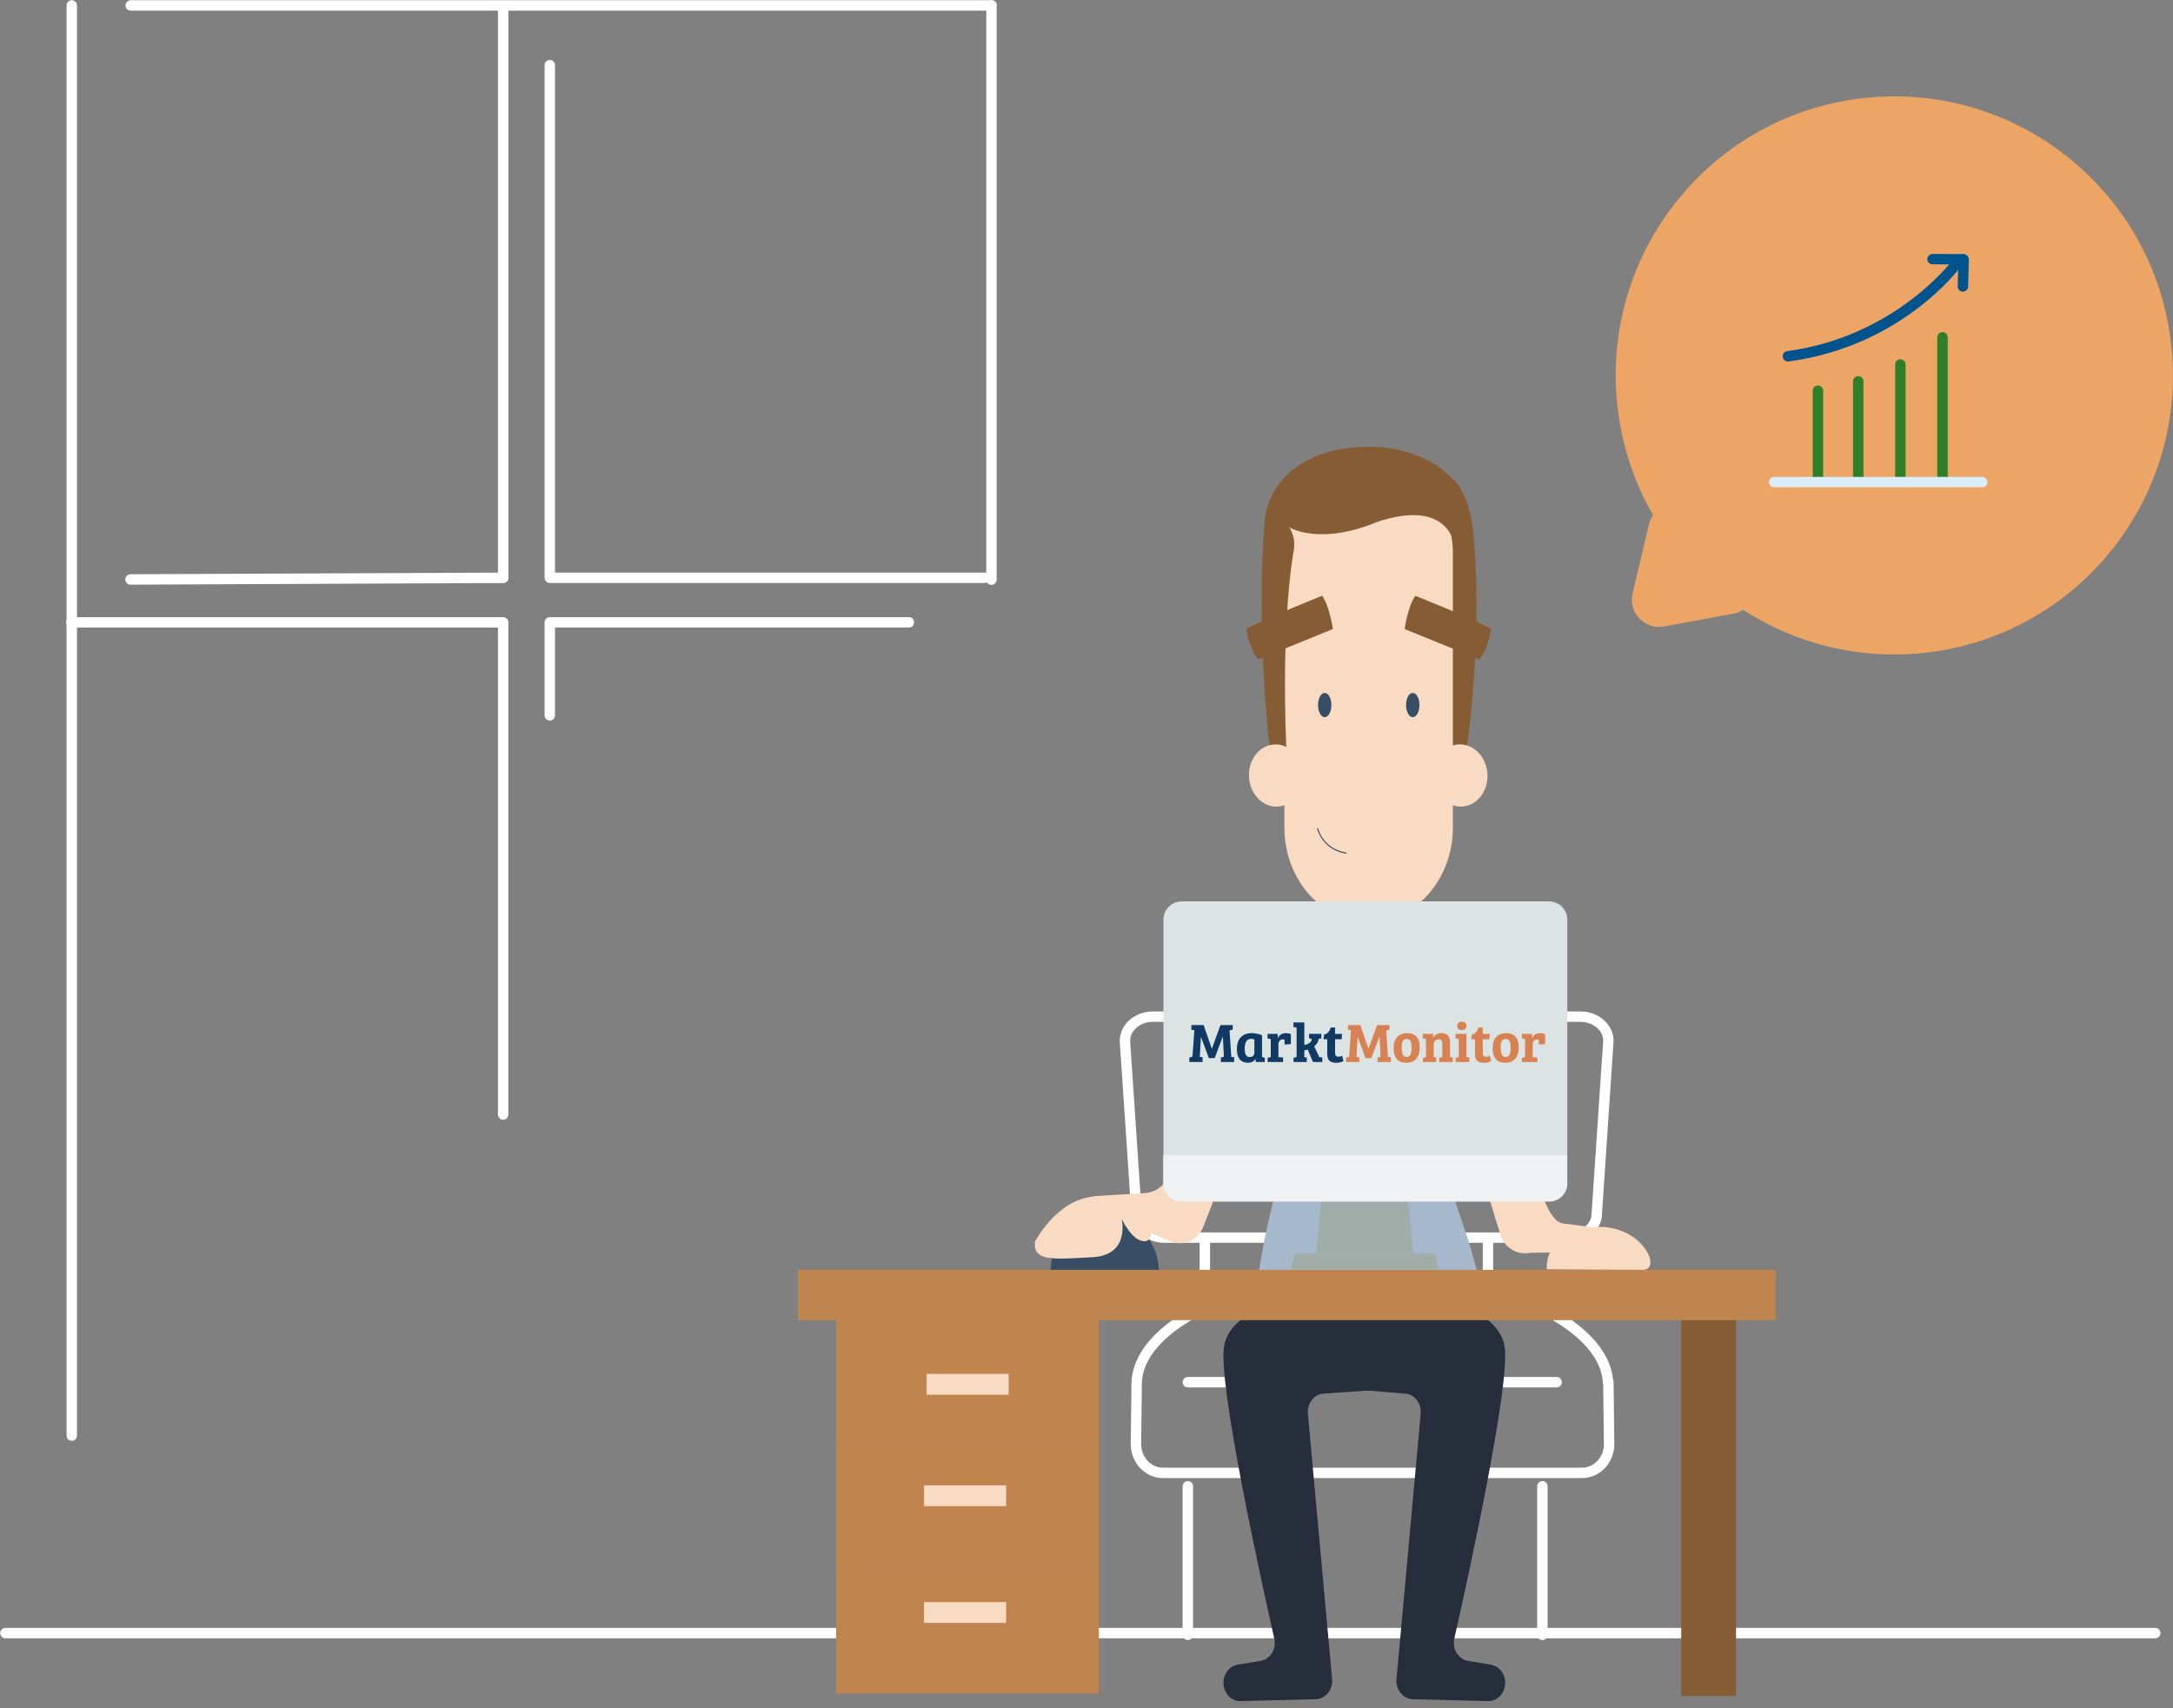
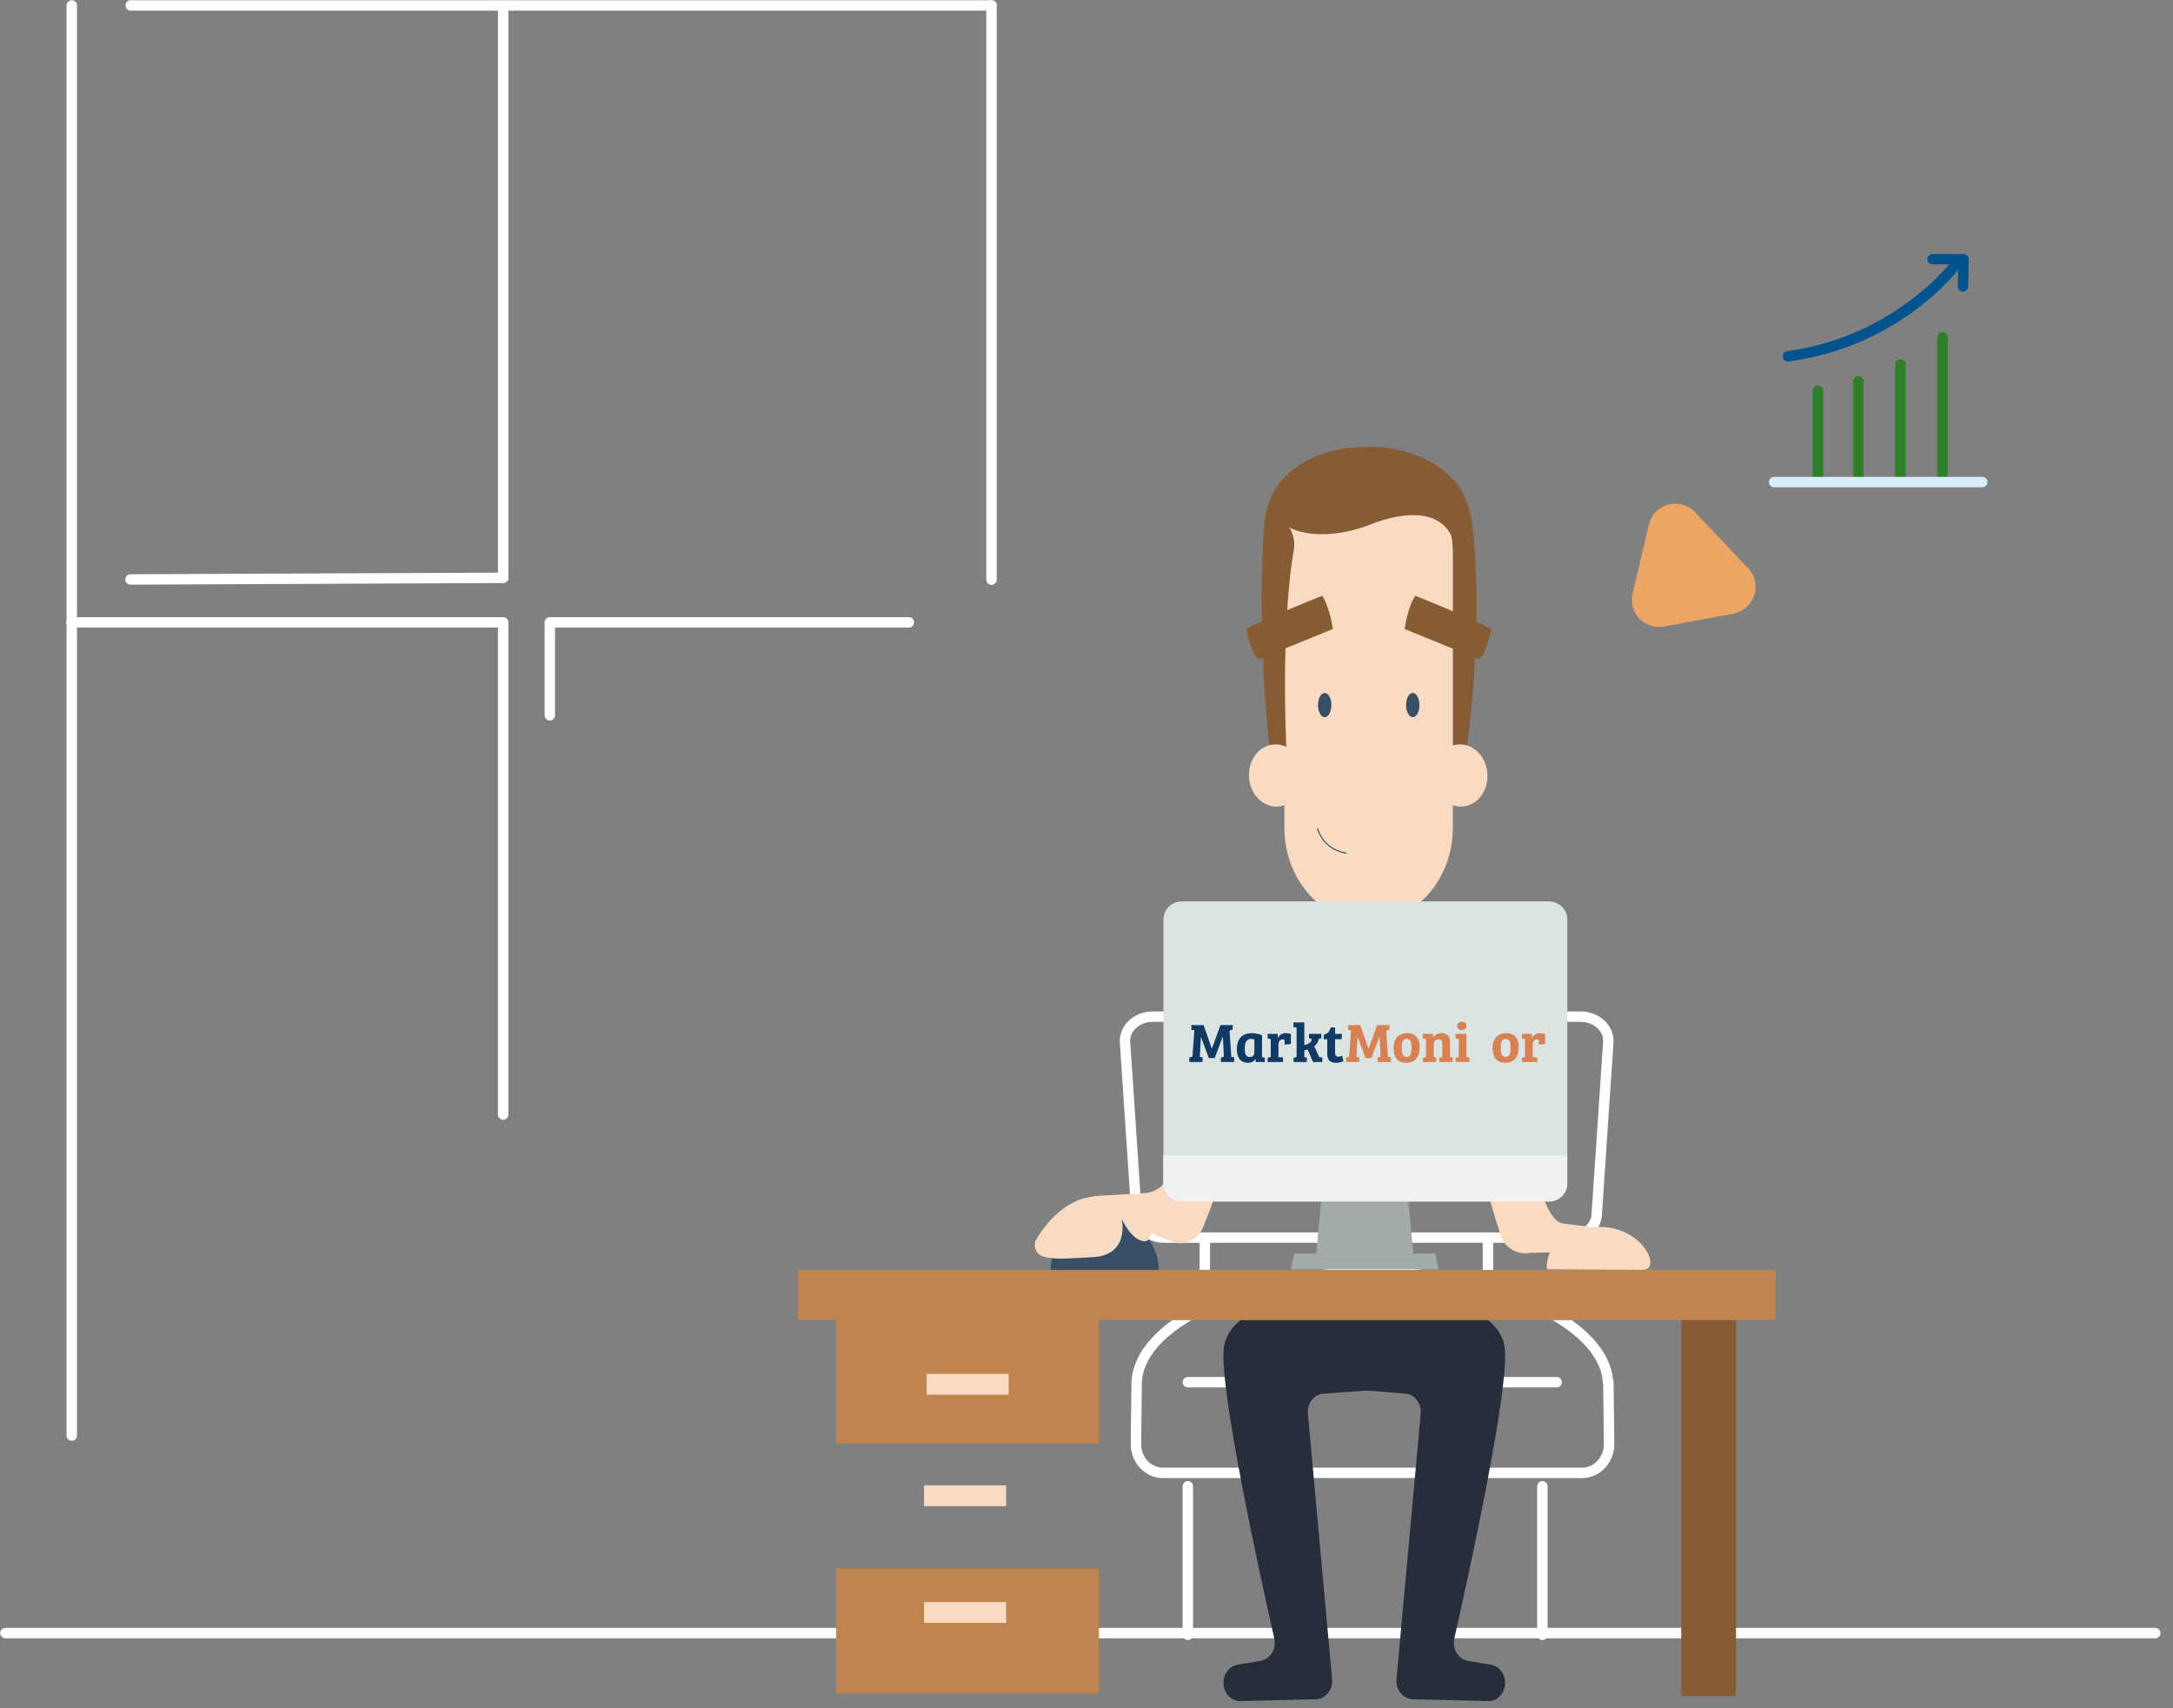
<svg xmlns="http://www.w3.org/2000/svg" version="1.1" id="Laag_1" x="0px" y="0px" viewBox="0 0 332 261" style="enable-background:new 0 0 332 261;" xml:space="preserve">
  <rect x="0" y="0" width="332" height="261" fill="#808080" stroke="none" />
  <style type="text/css">
	.st0{fill:#FFFFFF;}
	.st1{fill:#865C34;}
	.st2{fill:#F8DBC2;}
	.st3{fill:#384E64;}
	.st4{fill:#A6B8CB;}
	.st5{fill:#252E3A;}
	.st6{fill:#F8BD89;}
	.st7{fill:#C0854F;}
	.st8{fill:#DBE3E3;}
	.st9{fill:#A2ADA9;}
	.st10{fill:#F0F1F3;}
	.st11{fill:#EDA566;}
	.st12{fill:#2E7F28;}
	.st13{fill:#00548E;}
	.st14{fill:#D9EDFB;}
	.st15{fill:#103964;}
	.st16{fill:#D88254;}
</style>
  <g>
    <path class="st0" d="M10.966,220.129c-0.44,0-0.796-0.356-0.796-0.796V0.829c0-0.439,0.356-0.796,0.796-0.796   s0.796,0.356,0.796,0.796v218.504C11.762,219.773,11.406,220.129,10.966,220.129z" />
    <path class="st0" d="M151.484,89.353c-0.44,0-0.796-0.356-0.796-0.796V0.829   c0-0.439,0.356-0.796,0.796-0.796c0.439,0,0.796,0.356,0.796,0.796V88.557   C152.28,88.997,151.923,89.353,151.484,89.353z" />
-     <path class="st0" d="M150.462,89.075H84.001c-0.44,0-0.796-0.356-0.796-0.796V9.952   c0-0.439,0.356-0.796,0.796-0.796c0.44,0,0.796,0.356,0.796,0.796V87.484h65.665   c0.439,0,0.796,0.356,0.796,0.796C151.258,88.719,150.901,89.075,150.462,89.075z" />
    <path class="st0" d="M84.001,110.089c-0.44,0-0.796-0.356-0.796-0.795V95.083c0-0.439,0.356-0.796,0.796-0.796H138.86   c0.44,0,0.796,0.356,0.796,0.796c0,0.44-0.356,0.796-0.796,0.796H84.797v13.415   C84.797,109.733,84.441,110.089,84.001,110.089z" />
    <path class="st0" d="M76.875,171.081c-0.44,0-0.796-0.355-0.796-0.795V95.879H10.911   c-0.44,0-0.796-0.356-0.796-0.796c0-0.439,0.356-0.796,0.796-0.796h65.963c0.44,0,0.796,0.356,0.796,0.796   V170.286C77.671,170.726,77.314,171.081,76.875,171.081z" />
    <path class="st0" d="M19.945,89.325c-0.438,0-0.794-0.354-0.796-0.792c-0.002-0.44,0.353-0.797,0.793-0.799   l56.931-0.249c0.457,0.011,0.798,0.353,0.8,0.792c0.002,0.44-0.353,0.797-0.793,0.799l-56.931,0.249H19.945   z" />
    <path class="st0" d="M76.876,89.076c-0.44,0-0.796-0.356-0.796-0.796V0.94c0-0.439,0.356-0.796,0.796-0.796   c0.44,0,0.796,0.356,0.796,0.796V88.281C77.672,88.72,77.316,89.076,76.876,89.076z" />
    <path class="st0" d="M151.485,1.625H19.972c-0.44,0-0.796-0.356-0.796-0.796c0-0.439,0.356-0.796,0.796-0.796   H151.485c0.439,0,0.796,0.356,0.796,0.796C152.281,1.268,151.924,1.625,151.485,1.625z" />
    <path class="st0" d="M329.289,250.302H0.829c-0.44,0-0.796-0.356-0.796-0.795c0-0.44,0.356-0.796,0.796-0.796   H329.289c0.44,0,0.797,0.356,0.797,0.796C330.086,249.946,329.729,250.302,329.289,250.302z" />
    <path class="st1" d="M221.814,73.075l-2.321,6.387c0,0-1.464,4.728-0.911,7.05c0,0,2.707,14.184,3.37,28.008v0.083   c0,0.139,0.138,0.249,1.961-0.055c0.055,0,0.083-0.055,0.11-0.11c0.194-0.692,2.707-18.221,0.94-34.284   c0,0-0.663-5.004-3.149-7.106V73.075z" />
    <path class="st2" d="M221.976,126.462c0,7.935-5.8,14.433-12.871,14.433c-7.072,0-12.873-6.498-12.873-14.433V84.548   c0-7.936,5.801-14.433,12.873-14.433c7.071,0,12.871,6.497,12.871,14.433V126.462z" />
    <path class="st2" d="M223.39,123.228c2.284-0.131,4.015-2.362,3.865-4.984c-0.149-2.622-2.123-4.643-4.407-4.511   c-2.285,0.13-4.016,2.361-3.866,4.983C219.131,121.339,221.105,123.359,223.39,123.228z" />
    <path class="st3" d="M202.393,109.569c0.564,0,1.022-0.829,1.022-1.851c0-1.024-0.458-1.853-1.022-1.853   c-0.565,0-1.022,0.829-1.022,1.853C201.371,108.74,201.828,109.569,202.393,109.569z" />
    <path class="st1" d="M192.285,100.722l11.353-4.617c0,0-0.442-3.317-1.63-5.087c0,0-9.806,3.926-11.602,5.087   C190.406,96.105,190.987,99.616,192.285,100.722z" />
    <path class="st3" d="M205.652,130.417c-0.004,0-0.008-0.001-0.013-0.001c-3.632-0.583-4.398-3.764-4.405-3.797   c-0.01-0.044,0.018-0.089,0.063-0.099c0.045-0.011,0.09,0.017,0.099,0.062c0.002,0.008,0.185,0.787,0.802,1.624   c0.567,0.771,1.629,1.751,3.467,2.046c0.046,0.007,0.077,0.049,0.07,0.095   C205.728,130.388,205.693,130.417,205.652,130.417z" />
    <path class="st3" d="M215.846,109.569c0.565,0,1.023-0.829,1.023-1.851c0-1.024-0.458-1.853-1.023-1.853   c-0.564,0-1.022,0.829-1.022,1.853C214.824,108.74,215.282,109.569,215.846,109.569z" />
    <path class="st1" d="M225.957,100.722l-11.353-4.617c0,0,0.441-3.317,1.629-5.087c0,0,9.807,3.926,11.602,5.087   C227.835,96.105,227.255,99.616,225.957,100.722z" />
    <path class="st1" d="M222.225,83.332c2.211-1.631,1.824-4.783,1.824-4.783   c-0.663-9.262-12.873-10.23-12.873-10.23c-14.64-0.857-16.987,8.156-16.987,8.156s-0.912,1.935,0.552,2.82   l2.459,1.382c0,0,4.64,2.655,13.203-0.94C221.452,76.061,222.225,83.332,222.225,83.332z" />
    <path class="st1" d="M197.311,71.969l-0.497,8.349c0,0,1.242,1.494,0.856,3.761c0,0-1.989,9.842-1.133,30.441v0.082   c0,0.139-0.193,0.72-2.513-0.746c-0.028,0-0.055-0.055-0.083-0.111c-0.139-0.663-2.044-18.441-0.718-34.201   c0,0,0.165-4.313,4.06-7.576h0.028V71.969z" />
    <path class="st2" d="M195.231,123.232c2.285-0.131,4.016-2.363,3.866-4.985c-0.149-2.621-2.123-4.641-4.407-4.511   c-2.285,0.131-4.016,2.363-3.867,4.985C190.973,121.343,192.947,123.362,195.231,123.232z" />
    <path class="st0" d="M239.713,189.881h-61.82c-2.785,0-5.05-2.019-5.05-4.501l-1.767-26.294   c-0.001-2.536,2.264-4.555,5.049-4.555h65.356c2.785,0,5.05,2.019,5.05,4.501l-1.77,26.401   C244.762,187.862,242.497,189.881,239.713,189.881z M176.125,156.123c-1.907,0-3.458,1.305-3.458,2.909L174.433,185.326   c0.002,1.658,1.553,2.963,3.46,2.963H239.713c1.906,0,3.457-1.305,3.457-2.909l1.771-26.402   c-0.002-1.55-1.553-2.855-3.46-2.855H176.125z" />
    <path class="st4" d="M195.819,173.935c-0.943,0-1.712-0.77-1.712-1.714c0-0.945,0.769-1.713,1.712-1.713   c0.944,0,1.712,0.768,1.712,1.713C197.531,173.165,196.763,173.935,195.819,173.935z M195.819,170.727   c-0.823,0-1.492,0.67-1.492,1.494c0,0.824,0.669,1.495,1.492,1.495s1.493-0.671,1.493-1.495   C197.312,171.397,196.642,170.727,195.819,170.727z" />
    <path class="st4" d="M213.442,173.935c-0.944,0-1.712-0.77-1.712-1.714c0-0.945,0.768-1.713,1.712-1.713   s1.712,0.768,1.712,1.713C215.154,173.165,214.386,173.935,213.442,173.935z M213.442,170.727   c-0.823,0-1.492,0.67-1.492,1.494c0,0.824,0.669,1.495,1.492,1.495s1.493-0.671,1.493-1.495   C214.935,171.397,214.265,170.727,213.442,170.727z" />
    <path class="st0" d="M241.73,225.824h-64.058c-2.709,0-4.912-2.329-4.912-5.192l0.11-9.52   c0.275-5.013,4.841-9.637,12.859-13.054c0.194-0.09,0.429-0.181,0.667-0.273c0.164-0.063,0.331-0.127,0.492-0.196   c0.7-0.264,1.366-0.514,2.059-0.764l2.768-0.868c0.725-0.204,1.456-0.4,2.185-0.569l0.216-0.052   c0.513-0.124,1.009-0.242,1.528-0.341c4.45-0.926,9.171-1.397,14.015-1.397c4.978,0,9.821,0.499,14.394,1.483   c0.241,0.06,0.449,0.107,0.656,0.154c0.221,0.05,0.441,0.099,0.668,0.157   c0.683,0.176,1.337,0.352,1.989,0.528l0.206,0.056l2.766,0.866c0.605,0.201,1.195,0.426,1.786,0.651l0.802,0.335   c0.449,0.187,0.892,0.371,1.334,0.566c7.411,3.313,11.718,7.693,12.185,12.369c0.054,0.107,0.084,0.226,0.086,0.349   l0.11,9.511C246.641,223.495,244.438,225.824,241.73,225.824z M209.659,195.189c-4.735,0-9.346,0.46-13.704,1.367   c-0.506,0.096-0.978,0.21-1.466,0.327l-0.224,0.055c-0.712,0.164-1.418,0.354-2.098,0.544l-2.711,0.85   c-0.655,0.238-1.315,0.485-1.974,0.733c-0.146,0.063-0.33,0.135-0.513,0.205c-0.205,0.079-0.407,0.156-0.594,0.242   c-7.452,3.177-11.675,7.312-11.914,11.653l-0.109,9.477c0,1.976,1.49,3.591,3.32,3.591h64.058   c1.83,0,3.319-1.615,3.319-3.601l-0.107-9.172c-0.032-0.074-0.053-0.154-0.057-0.239   c-0.238-4.191-4.241-8.229-11.27-11.372c-0.428-0.189-0.861-0.369-1.3-0.551l-0.785-0.328   c-0.543-0.207-1.112-0.424-1.682-0.614l-2.896-0.899c-0.647-0.174-1.296-0.349-1.968-0.523   c-0.21-0.052-0.418-0.1-0.625-0.146c-0.221-0.05-0.441-0.1-0.668-0.157   C219.254,195.676,214.525,195.189,209.659,195.189z" />
    <path class="st0" d="M237.834,211.972h-56.35c-0.44,0-0.796-0.356-0.796-0.795c0-0.44,0.356-0.796,0.796-0.796   H237.834c0.44,0,0.796,0.356,0.796,0.796C238.63,211.616,238.274,211.972,237.834,211.972z" />
    <path class="st0" d="M184.079,196.739c-0.44,0-0.796-0.355-0.796-0.795v-6.857c0-0.44,0.356-0.796,0.796-0.796   c0.44,0,0.797,0.356,0.797,0.796v6.857C184.876,196.384,184.519,196.739,184.079,196.739z" />
    <path class="st0" d="M227.337,196.518c-0.44,0-0.796-0.356-0.796-0.796v-6.635c0-0.44,0.356-0.796,0.796-0.796   c0.44,0,0.796,0.356,0.796,0.796v6.635C228.133,196.162,227.777,196.518,227.337,196.518z" />
    <path class="st0" d="M181.484,250.569c-0.44,0-0.796-0.356-0.796-0.795V227.075c0-0.44,0.356-0.796,0.796-0.796   c0.44,0,0.796,0.356,0.796,0.796V249.774C182.28,250.213,181.924,250.569,181.484,250.569z" />
    <path class="st0" d="M235.652,250.569c-0.44,0-0.797-0.356-0.797-0.795V227.075c0-0.44,0.357-0.796,0.797-0.796   c0.44,0,0.796,0.356,0.796,0.796V249.774C236.448,250.213,236.092,250.569,235.652,250.569z" />
    <path class="st5" d="M215.79,197.85c0,0,0.138,0,0.221,0c1.271,0.11,12.817,1.383,13.867,7.88   c0.911,5.723-5.525,35.085-7.679,44.597c-0.359,1.603,0.607,3.179,2.099,3.428l3.48,0.58   c1.271,0.222,2.182,1.383,2.182,2.766c0,1.575-1.187,2.847-2.624,2.792l-11.463-0.277   c-1.492-0.027-2.652-1.465-2.514-3.068l3.702-40.56c0.138-1.605-0.967-3.015-2.431-3.07l-5.939-0.498   c-1.381-0.083-2.459-1.299-2.459-2.792l-0.414-8.958c0-1.548,1.16-2.793,2.569-2.793h7.403V197.85z" />
    <path class="st6" d="M191.371,155.383c0.221,13.99,30.247,17.751,33.589,3.678c0,0,0.774-0.912,0.359-5.862" />
    <path class="st2" d="M213.635,135.809v8.017c0,2.793-2.292,5.06-5.055,5.06c-2.79,0-5.055-2.294-5.055-5.06   v-8.017" />
    <path class="st5" d="M201.095,197.85c0,0-0.138,0-0.22,0c-1.271,0.11-12.818,1.383-13.867,7.88   c-0.912,5.723,5.524,35.085,7.679,44.597c0.359,1.603-0.608,3.179-2.1,3.428l-3.48,0.58   c-1.27,0.222-2.182,1.383-2.182,2.766c0,1.575,1.188,2.847,2.624,2.792l11.463-0.277   c1.492-0.027,2.652-1.465,2.514-3.068l-3.702-40.56c-0.137-1.605,0.968-3.015,2.431-3.07l7.127-0.498   c1.381-0.083,2.459-1.299,2.459-2.792l0.248-8.958c0-1.548-1.16-2.793-2.569-2.793h-8.425V197.85z" />
    <path class="st2" d="M190.433,145.705c0,0-7.817-1.493-12.099,33.786c-0.194,1.631-1.823,2.709-3.453,2.793l-7.901,0.469   l6.769,4.756l5.469,2.295c1.851,0.526,3.812-0.442,4.558-2.212c2.569-6.304,8.12-21.842,10.468-35.307   c0,0,0.415-8.626-3.811-6.608V145.705z" />
    <path class="st2" d="M225.651,146.618c0,0,8.01-0.885,9.779,34.588c0.082,1.632,1.629,5.474,3.286,5.695   l7.956,1.052l-7.182,3.345l-5.718,0.11c-1.906,0.387-3.812-0.719-4.447-2.544   c-2.155-6.469-6.63-22.395-8.011-35.97c0,0,0.193-8.626,4.337-6.304V146.618z" />
-     <path class="st4" d="M190.68,145.871c0,0,20.607-3.87,35.302,0.719c5.911,1.853-5.828,29.999-4.723,33.731   c1.104,3.76,6.602,17.612,4.392,19.05c-2.017,1.327-22.403,2.157-31.766,0.608   c-1.244-0.221-2.128-1.355-1.962-2.626c0.359-3.014,1.216-8.875,3.176-15.953   c2.846-10.369-3.121-12.138-4.972-23.004c-1.436-8.378-2.679-11.004,0.609-12.552L190.68,145.871z" />
    <path class="st4" d="M195.128,158.895c0,0,5.553-13.465-4.364-13.603C180.847,145.153,180.295,166.194,180.295,166.194   s6.63,2.875,10.994,1.216L195.128,158.895z" />
    <path class="st4" d="M220.21,159.391c0,0-5.553-13.464,4.363-13.603c9.89-0.165,10.47,20.902,10.47,20.902   s-6.63,2.876-10.994,1.217L220.21,159.391z" />
    <path class="st1" d="M265.236,196.578H256.867v62.541h8.369V196.578z" />
    <path class="st7" d="M121.9,194.008H271.285v7.686H121.9" />
    <path class="st7" d="M167.892,201.418v19.105h-40.136v-19.105" />
-     <path class="st7" d="M167.892,239.626h-40.136V220.521h40.136" />
    <path class="st7" d="M167.892,239.627h-40.136v19.105h40.136V239.627z" />
    <path class="st2" d="M154.11,209.906h-12.542v3.18H154.11V209.906z" />
    <path class="st2" d="M153.723,226.936h-12.541v3.179h12.541V226.936z" />
    <path class="st2" d="M153.723,244.77h-12.541v3.179h12.541V244.77z" />
    <path class="st8" d="M236.673,137.717h-56.129c-1.541,0-2.79,1.25-2.79,2.792v40.228   c0,1.542,1.249,2.792,2.79,2.792h56.129c1.542,0,2.79-1.25,2.79-2.792v-40.228   C239.463,138.967,238.215,137.717,236.673,137.717z" />
    <path class="st9" d="M215.929,191.52h-14.833l0.746-7.991h13.342L215.929,191.52z" />
    <path class="st9" d="M197.201,193.925l0.58-2.405h21.491l0.552,2.405" />
    <path class="st3" d="M177.036,194.008h-16.518c0.055-4.507,3.729-8.156,8.259-8.156   C173.307,185.852,176.981,189.474,177.036,194.008z" />
    <path class="st10" d="M239.463,180.791c0,1.548-1.242,2.793-2.789,2.793h-56.158c-1.547,0-2.789-1.245-2.789-2.793v-4.285   h61.709v4.285H239.463z" />
    <path class="st2" d="M158.17,189.64c0,0,4.061-7.907,11.022-6.746c6.933,1.189,7.651,6.746,5.69,6.746   s-3.508-3.428-3.508-3.428s1.354,5.529-4.392,5.861c-5.746,0.304-9.281,0.775-8.839-2.433H158.17z" />
    <path class="st2" d="M236.343,193.925c0,0-0.691-5.557,6.85-6.414c7.541-0.83,10.911,6.497,7.817,6.497   C247.917,194.008,236.343,193.925,236.343,193.925z" />
    <path class="st11" d="M267.086,86.816l-8.121-8.571c-2.265-2.405-6.299-1.299-7.044,1.908l-2.486,10.506   c-0.691,2.931,1.851,5.585,4.778,5.06l10.607-1.963c3.233-0.608,4.531-4.562,2.266-6.967V86.816z" />
-     <path class="st11" d="M292.668,99.868c23.441-1.793,40.991-22.279,39.198-45.756   c-1.793-23.477-22.248-41.056-45.689-39.263c-23.441,1.793-40.99,22.279-39.198,45.756   C248.772,84.082,269.227,101.661,292.668,99.868z" />
    <path class="st12" d="M277.749,73.704c-0.44,0-0.796-0.356-0.796-0.796V59.692c0-0.439,0.356-0.796,0.796-0.796   s0.796,0.356,0.796,0.796V72.908C278.545,73.347,278.189,73.704,277.749,73.704z" />
    <path class="st12" d="M283.909,73.704c-0.44,0-0.796-0.356-0.796-0.796V58.255c0-0.439,0.356-0.796,0.796-0.796   c0.441,0,0.797,0.356,0.797,0.796v14.653C284.706,73.348,284.35,73.704,283.909,73.704z" />
    <path class="st12" d="M290.345,73.703c-0.44,0-0.796-0.356-0.796-0.796V55.682c0-0.44,0.356-0.796,0.796-0.796   s0.796,0.356,0.796,0.796v17.225C291.141,73.347,290.785,73.703,290.345,73.703z" />
    <path class="st12" d="M296.781,73.704c-0.441,0-0.797-0.356-0.797-0.796V51.536c0-0.44,0.356-0.796,0.797-0.796   c0.44,0,0.796,0.356,0.796,0.796v21.372C297.577,73.347,297.221,73.704,296.781,73.704z" />
    <path class="st13" d="M273.163,55.234c-0.393,0-0.735-0.29-0.789-0.69c-0.058-0.436,0.248-0.836,0.683-0.895   c16.485-2.219,25.151-13.75,25.237-13.866c0.26-0.353,0.759-0.43,1.113-0.17   c0.354,0.26,0.43,0.758,0.171,1.112c-0.365,0.496-9.128,12.188-26.308,14.502   C273.233,55.232,273.198,55.234,273.163,55.234z" />
    <path class="st13" d="M299.957,40.416h-0.005l-4.696-0.028c-0.44-0.003-0.793-0.361-0.791-0.8   c0.003-0.439,0.357-0.779,0.801-0.791l4.696,0.028c0.44,0.003,0.794,0.361,0.791,0.8   C300.751,40.063,300.395,40.416,299.957,40.416z" />
    <path class="st13" d="M299.903,44.563c-0.008,0-0.015,0-0.022-0c-0.44-0.012-0.787-0.377-0.775-0.817   l0.11-4.12c0.012-0.432,0.366-0.774,0.796-0.774c0.007,0,0.014,0,0.021,0   c0.44,0.012,0.787,0.377,0.775,0.817l-0.11,4.12C300.686,44.22,300.332,44.563,299.903,44.563z" />
    <path class="st14" d="M302.858,74.451H271.064c-0.44,0-0.796-0.356-0.796-0.796s0.356-0.796,0.796-0.796H302.858   c0.44,0,0.796,0.356,0.796,0.796S303.298,74.451,302.858,74.451z" />
  </g>
  <g>
    <path class="st15" d="M183.894,156.616l1.247,3.589h0.025l1.299-3.589h1.874v0.713l-0.254,0.025   c-0.161,0.025-0.246,0.102-0.221,0.279l0.263,3.86l0.433,0.025v0.738h-2.027v-0.713l0.263-0.025   c0.161-0.025,0.195-0.076,0.187-0.288l-0.144-2.834h-0.025l-1.23,3.258h-0.891l-1.196-3.215h-0.017   l-0.17,3.054l0.424,0.025v0.738h-2.019v-0.713l0.263-0.025c0.161-0.025,0.203-0.085,0.229-0.297   l0.271-3.843l-0.449-0.025v-0.738H183.894z" />
    <path class="st15" d="M192.817,161.324c0,0.17,0.042,0.229,0.187,0.238l0.237,0.017v0.679h-1.374   l-0.034-0.424l-0.034-0.009c-0.203,0.313-0.585,0.543-1.128,0.543c-1.256,0-1.697-0.916-1.697-2.07   c0-1.493,0.747-2.452,2.282-2.452c0.297,0,0.917,0.06,1.562,0.306V161.324z M191.646,158.805   c-0.11-0.042-0.314-0.085-0.526-0.085c-0.738,0-0.95,0.713-0.95,1.519   c0,0.653,0.153,1.265,0.764,1.265c0.467,0,0.713-0.314,0.713-0.653V158.805z" />
    <path class="st15" d="M195.324,159.585v1.935l0.704,0.034v0.704h-2.351v-0.67l0.271-0.025   c0.179-0.025,0.204-0.085,0.204-0.28v-2.351c0-0.169-0.051-0.229-0.195-0.237l-0.289-0.025v-0.713   h1.553v0.653h0.018c0.136-0.339,0.5-0.764,1.204-0.764c0.246,0,0.552,0.043,0.781,0.145v1.527   l-0.959,0.067v-0.56c0-0.136-0.017-0.178-0.076-0.203c-0.051-0.018-0.119-0.025-0.212-0.025   C195.569,158.797,195.324,159.136,195.324,159.585z" />
    <path class="st15" d="M199.28,161.528l0.382,0.025v0.704h-2.027v-0.67l0.271-0.025   c0.145-0.025,0.195-0.068,0.195-0.264v-4.105c0-0.179-0.034-0.238-0.195-0.246l-0.288-0.025v-0.713   h1.662v3.444c0.518-0.068,1.12-0.433,1.12-0.823c0-0.11-0.067-0.136-0.178-0.161l-0.221-0.025   v-0.688h1.875v0.696l-0.382,0.051c-0.06,0.407-0.288,0.831-0.695,1.162l0.771,1.663l0.458,0.025   v0.704h-1.425l-0.814-1.909c-0.17,0.068-0.331,0.094-0.51,0.119V161.528z" />
    <path class="st15" d="M202.305,158.05c0.611-0.11,0.841-0.56,1.019-1.069h0.653v0.976h1.052   l-0.042,0.823h-1.01v2.027c0,0.501,0.178,0.637,0.518,0.637c0.229,0,0.433-0.068,0.568-0.145   l0.195,0.807c-0.238,0.161-0.646,0.271-1.086,0.271c-1.324,0-1.392-0.798-1.392-1.519v-2.079h-0.577   L202.305,158.05z" />
    <path class="st16" d="M207.831,156.616l1.247,3.589h0.025l1.299-3.589h1.874v0.713l-0.254,0.025   c-0.161,0.025-0.246,0.102-0.221,0.279l0.263,3.86l0.433,0.025v0.738h-2.027v-0.713l0.263-0.025   c0.161-0.025,0.195-0.076,0.187-0.288l-0.144-2.834H210.75l-1.23,3.258h-0.891l-1.196-3.215h-0.017   l-0.17,3.054l0.424,0.025v0.738h-2.019v-0.713l0.263-0.025c0.161-0.025,0.203-0.085,0.229-0.297   l0.271-3.843l-0.449-0.025v-0.738H207.831z" />
    <path class="st16" d="M214.972,157.846c0.646,0,1.935,0.188,1.935,2.155c0,1.654-0.849,2.376-2.07,2.376   c-1.213,0-1.917-0.704-1.917-2.257C212.919,158.321,214.073,157.846,214.972,157.846z M215.668,160.128   c0-0.916-0.179-1.399-0.755-1.399c-0.552,0-0.764,0.475-0.764,1.256   c0,0.771,0.102,1.501,0.755,1.501C215.456,161.485,215.668,160.977,215.668,160.128z" />
    <path class="st16" d="M220.364,159.552c0-0.476-0.102-0.755-0.577-0.755c-0.467,0-0.738,0.373-0.738,0.806   v1.926l0.382,0.025v0.704h-2.036v-0.67l0.271-0.025c0.161-0.025,0.204-0.068,0.204-0.264v-2.358   c0-0.178-0.043-0.237-0.204-0.246l-0.28-0.025v-0.713h1.57v0.577h0.017   c0.229-0.398,0.637-0.688,1.272-0.688c0.84,0,1.307,0.434,1.307,1.442v2.24l0.407,0.025v0.704   h-2.062v-0.67l0.255-0.025c0.161-0.025,0.212-0.068,0.212-0.28V159.552z" />
    <path class="st16" d="M224.051,161.528l0.44,0.025v0.704h-2.095v-0.67l0.279-0.025   c0.161-0.025,0.195-0.068,0.195-0.28v-2.342c0-0.178-0.042-0.237-0.203-0.246l-0.28-0.025v-0.713   h1.663V161.528z M223.338,156.09c0.416,0,0.713,0.255,0.713,0.628c0,0.398-0.297,0.67-0.713,0.67   c-0.433,0-0.704-0.271-0.704-0.645C222.634,156.379,222.905,156.09,223.338,156.09z" />
-     <path class="st16" d="M224.875,158.05c0.611-0.11,0.841-0.56,1.019-1.069h0.653v0.976h1.052   l-0.042,0.823h-1.01v2.027c0,0.501,0.178,0.637,0.518,0.637c0.229,0,0.433-0.068,0.568-0.145   l0.195,0.807c-0.238,0.161-0.646,0.271-1.086,0.271c-1.324,0-1.392-0.798-1.392-1.519v-2.079h-0.577   L224.875,158.05z" />
    <path class="st16" d="M230.104,157.846c0.646,0,1.935,0.188,1.935,2.155c0,1.654-0.849,2.376-2.07,2.376   c-1.213,0-1.917-0.704-1.917-2.257C228.051,158.321,229.204,157.846,230.104,157.846z M230.8,160.128   c0-0.916-0.179-1.399-0.755-1.399c-0.552,0-0.764,0.475-0.764,1.256   c0,0.771,0.102,1.501,0.755,1.501C230.588,161.485,230.8,160.977,230.8,160.128z" />
    <path class="st16" d="M234.172,159.585v1.935l0.704,0.034v0.704h-2.351v-0.67l0.271-0.025   c0.179-0.025,0.204-0.085,0.204-0.28v-2.351c0-0.169-0.051-0.229-0.195-0.237l-0.289-0.025v-0.713   h1.553v0.653h0.018c0.136-0.339,0.5-0.764,1.204-0.764c0.246,0,0.552,0.043,0.781,0.145v1.527   l-0.959,0.067v-0.56c0-0.136-0.017-0.178-0.076-0.203c-0.051-0.018-0.119-0.025-0.212-0.025   C234.417,158.797,234.172,159.136,234.172,159.585z" />
  </g>
</svg>